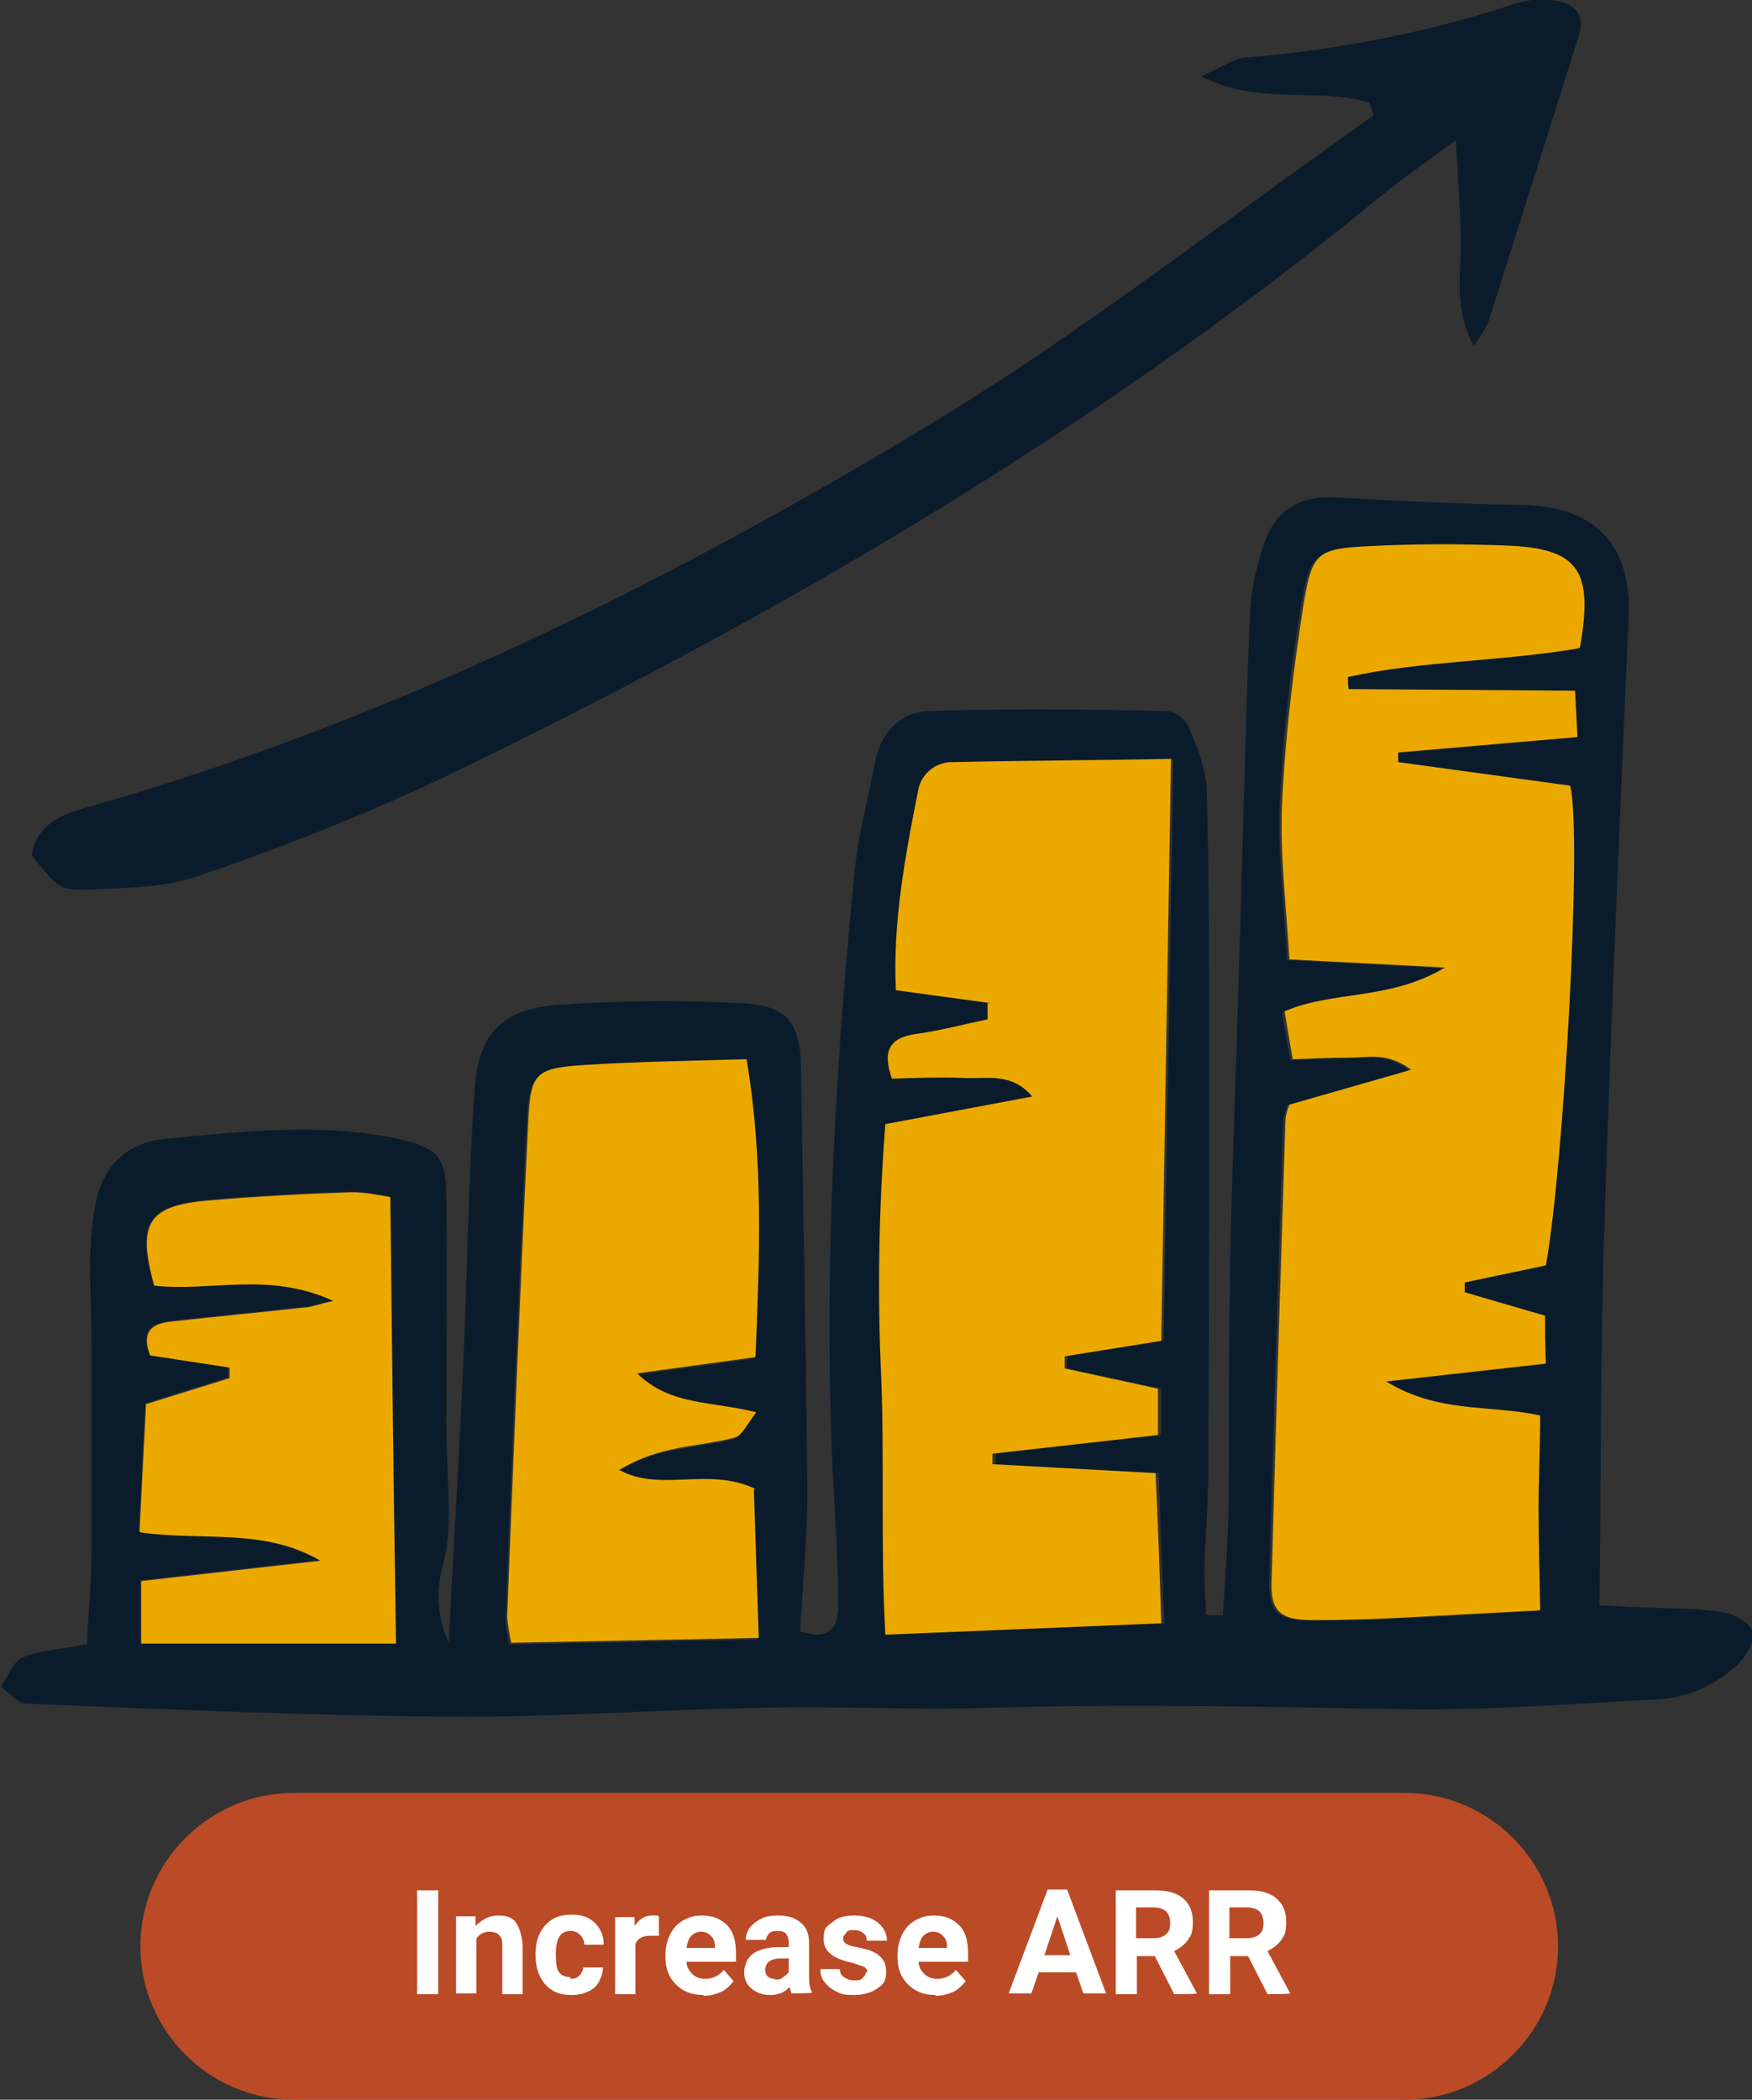
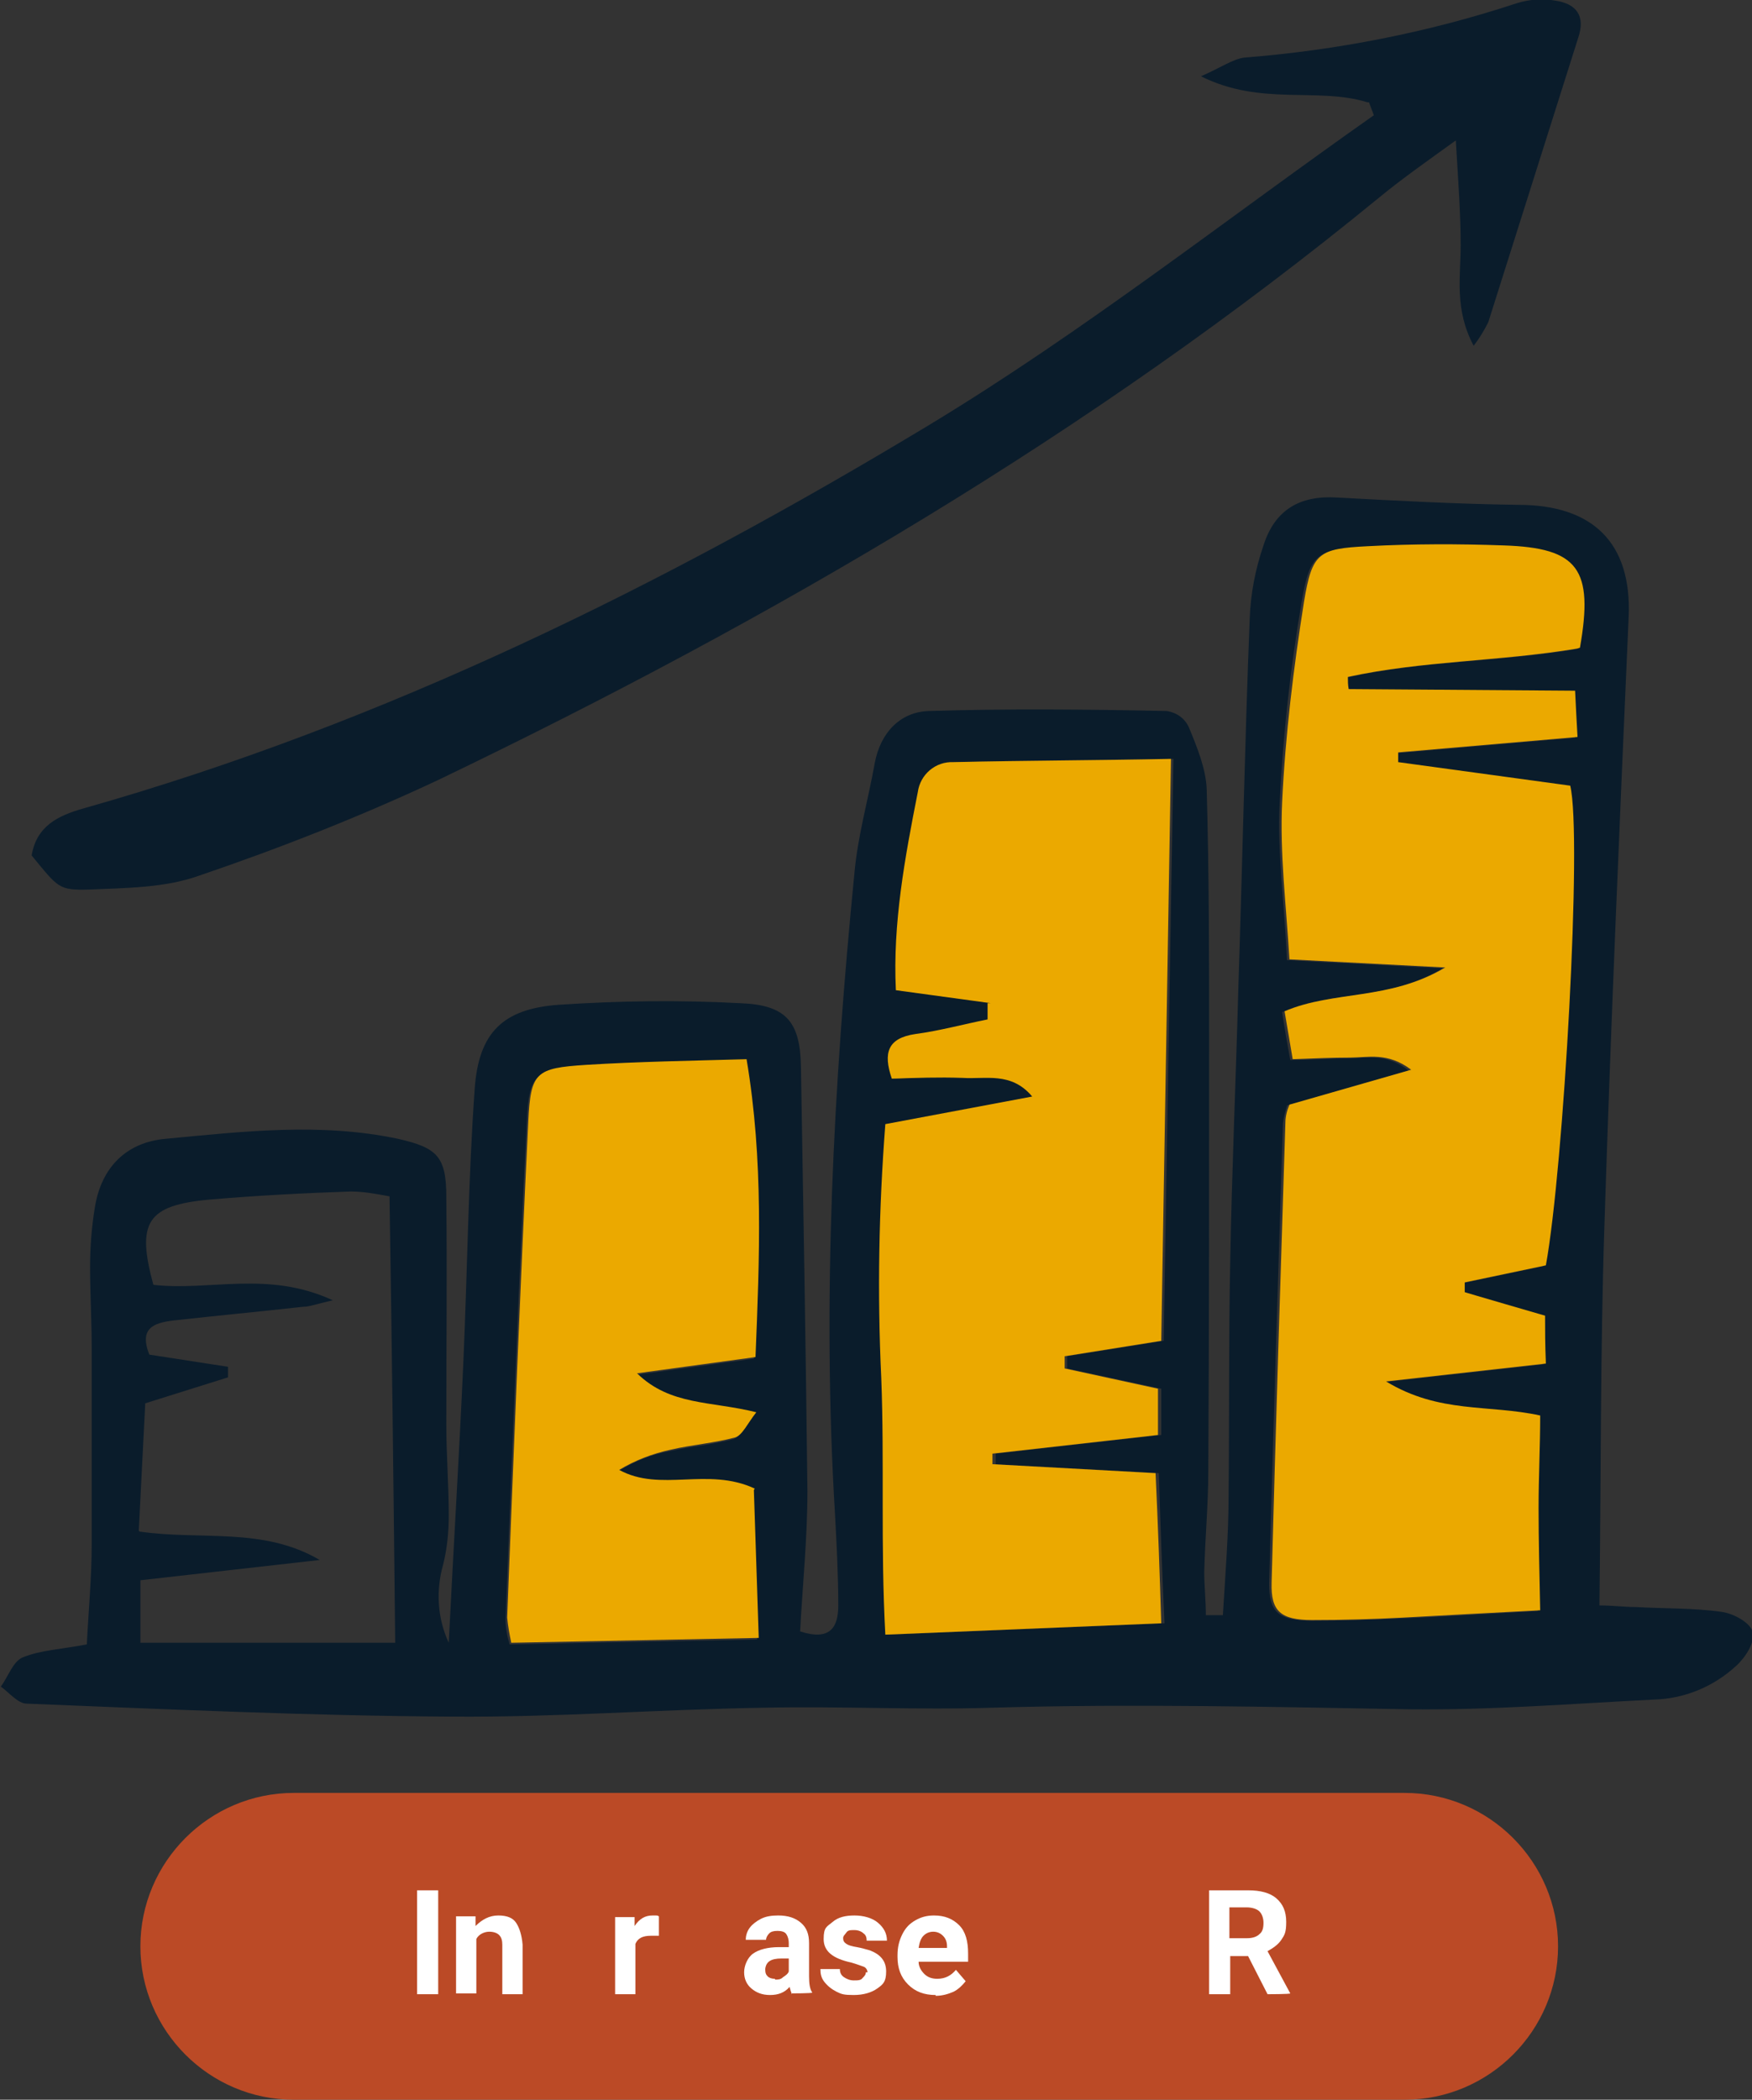
<svg xmlns="http://www.w3.org/2000/svg" id="Layer_1" data-name="Layer 1" version="1.1" viewBox="0 0 215.9 258.7">
  <rect x="0" y="0" width="215.9" height="258.7" fill="#333333" stroke="none" />
  <defs>
    <style>
      .cls-1 {
        fill: #bb4a26;
      }

      .cls-1, .cls-2, .cls-3, .cls-4 {
        stroke-width: 0px;
      }

      .cls-2 {
        fill: #eba900;
      }

      .cls-5 {
        isolation: isolate;
      }

      .cls-3 {
        fill: #fff;
      }

      .cls-4 {
        fill: #0a1c2b;
      }
    </style>
  </defs>
  <path id="Rectangle_3104" data-name="Rectangle 3104" class="cls-1" d="M36.2,220.9h136.9c10.4,0,18.9,8.5,18.9,18.9h0c0,10.4-8.5,18.9-18.9,18.9H36.2c-10.4,0-18.9-8.5-18.9-18.9h0c0-10.4,8.5-18.9,18.9-18.9Z" />
  <g class="cls-5">
    <path class="cls-3" d="M54,245.7h-2.6v-12.8h2.6v12.8Z" />
    <path class="cls-3" d="M58.6,236.2v1.1c.8-.8,1.7-1.3,2.8-1.3s1.8.3,2.2.9.7,1.5.8,2.7v6.1h-2.5v-6.1c0-.5-.1-.9-.4-1.2-.2-.2-.6-.4-1.2-.4s-1.3.3-1.6.9v6.7h-2.5v-9.5h2.4Z" />
-     <path class="cls-3" d="M70.3,243.8c.5,0,.8-.1,1.1-.4s.4-.6.5-1h2.4c0,.6-.2,1.2-.5,1.8-.3.5-.8,1-1.4,1.2-.6.3-1.3.4-2,.4-1.4,0-2.4-.4-3.2-1.3-.8-.9-1.2-2.1-1.2-3.6v-.2c0-1.5.4-2.6,1.2-3.5s1.8-1.3,3.2-1.3,2.1.3,2.9,1c.7.7,1.1,1.6,1.1,2.7h-2.4c0-.5-.2-.9-.5-1.2s-.7-.5-1.2-.5-1,.2-1.3.6c-.3.4-.5,1.1-.5,2.1v.3c0,1,.1,1.7.4,2.1s.8.6,1.4.6Z" />
    <path class="cls-3" d="M81.1,238.5c-.3,0-.7,0-.9,0-1,0-1.6.3-1.9,1v6.2h-2.5v-9.5h2.4v1.1c.6-.9,1.3-1.3,2.2-1.3s.5,0,.8.1v2.4Z" />
-     <path class="cls-3" d="M86.7,245.8c-1.4,0-2.5-.4-3.4-1.3s-1.3-2-1.3-3.4v-.2c0-1,.2-1.8.6-2.6s.9-1.3,1.6-1.7,1.4-.6,2.3-.6c1.3,0,2.3.4,3.1,1.2s1.1,2,1.1,3.5v1h-6.1c0,.6.3,1.1.7,1.5s.9.6,1.6.6c1,0,1.7-.4,2.3-1.1l1.2,1.4c-.4.5-.9,1-1.5,1.3-.7.3-1.4.5-2.2.5ZM86.4,238c-.5,0-.9.2-1.2.5-.3.3-.5.8-.6,1.5h3.5v-.2c0-.6-.2-1-.5-1.3-.3-.3-.7-.5-1.2-.5Z" />
    <path class="cls-3" d="M97.6,245.7c-.1-.2-.2-.5-.3-.9-.6.7-1.4,1-2.4,1s-1.7-.3-2.3-.8-.9-1.2-.9-2,.4-1.8,1.1-2.3,1.8-.8,3.2-.8h1.2v-.5c0-.4-.1-.8-.3-1.1s-.6-.4-1.1-.4-.8.1-1,.3-.4.5-.4.8h-2.5c0-.6.2-1.1.5-1.5s.8-.8,1.4-1.1,1.3-.4,2.1-.4c1.2,0,2.1.3,2.8.9.7.6,1,1.4,1,2.5v4.1c0,.9.1,1.6.4,2h0c0,.1-2.6.1-2.6.1ZM95.5,243.9c.4,0,.7,0,1-.3.3-.2.6-.4.7-.7v-1.6h-.9c-1.3,0-1.9.4-2,1.3h0c0,.5.1.7.3.9s.5.3.9.3Z" />
    <path class="cls-3" d="M106.9,243c0-.3-.2-.6-.5-.7s-.8-.3-1.5-.5c-2.3-.5-3.4-1.4-3.4-2.9s.4-1.5,1.1-2.1c.7-.6,1.6-.8,2.7-.8s2.2.3,2.9.9,1.1,1.3,1.1,2.2h-2.5c0-.4-.1-.7-.4-.9-.2-.2-.6-.4-1.1-.4s-.8,0-1,.3-.4.4-.4.7.1.5.4.7c.3.2.7.3,1.3.4s1.2.3,1.6.4c1.3.5,2,1.3,2,2.6s-.4,1.6-1.1,2.1c-.7.5-1.7.8-2.9.8s-1.5-.1-2.1-.4c-.6-.3-1.1-.7-1.5-1.2-.4-.5-.5-1-.5-1.6h2.4c0,.5.2.8.5,1s.7.4,1.2.4.9,0,1.1-.3c.2-.2.4-.4.4-.7Z" />
    <path class="cls-3" d="M115.3,245.8c-1.4,0-2.5-.4-3.4-1.3s-1.3-2-1.3-3.4v-.2c0-1,.2-1.8.6-2.6s.9-1.3,1.6-1.7,1.4-.6,2.3-.6c1.3,0,2.3.4,3.1,1.2s1.1,2,1.1,3.5v1h-6.1c0,.6.3,1.1.7,1.5s.9.6,1.6.6c1,0,1.7-.4,2.3-1.1l1.2,1.4c-.4.5-.9,1-1.5,1.3-.7.3-1.4.5-2.2.5ZM115,238c-.5,0-.9.2-1.2.5-.3.3-.5.8-.6,1.5h3.5v-.2c0-.6-.2-1-.5-1.3-.3-.3-.7-.5-1.2-.5Z" />
-     <path class="cls-3" d="M132.6,243h-4.6l-.9,2.6h-2.8l4.8-12.8h2.4l4.8,12.8h-2.8l-.9-2.6ZM128.7,240.9h3.2l-1.6-4.8-1.6,4.8Z" />
-     <path class="cls-3" d="M142.2,241h-2.1v4.7h-2.6v-12.8h4.8c1.5,0,2.7.3,3.5,1s1.2,1.6,1.2,2.9-.2,1.6-.6,2.2c-.4.6-1,1-1.7,1.4l2.8,5.2h0c0,.1-2.8.1-2.8.1l-2.4-4.7ZM140.1,238.8h2.1c.7,0,1.2-.2,1.5-.5.4-.3.5-.8.5-1.4s-.2-1.1-.5-1.4-.9-.5-1.6-.5h-2.1v3.8Z" />
    <path class="cls-3" d="M153.7,241h-2.1v4.7h-2.6v-12.8h4.8c1.5,0,2.7.3,3.5,1s1.2,1.6,1.2,2.9-.2,1.6-.6,2.2c-.4.6-1,1-1.7,1.4l2.8,5.2h0c0,.1-2.8.1-2.8.1l-2.4-4.7ZM151.6,238.8h2.1c.7,0,1.2-.2,1.5-.5.4-.3.5-.8.5-1.4s-.2-1.1-.5-1.4-.9-.5-1.6-.5h-2.1v3.8Z" />
  </g>
  <g id="Group_10183" data-name="Group 10183">
    <path id="Path_39269" data-name="Path 39269" class="cls-4" d="M150.7,198.9c.3-4.9.7-9.8.7-14.7.1-9.6,0-19.1.2-28.7.2-11.2.7-22.5,1-33.7.5-15.2.8-30.3,1.4-45.5.1-3.1.7-6.2,1.7-9.1,1.4-4.4,4.5-6.2,9.1-5.9,7.4.4,14.8.8,22.3.9,9.2,0,14,4.7,13.6,13.8-1.1,25.1-2.2,50.3-3,75.4-.5,15.4-.4,30.7-.6,46.4,1.6,0,3.1.2,4.5.2,3.5.2,7.1.1,10.6.6,1.4.2,3.5,1.3,3.8,2.5s-.9,3.1-2,4.1c-2.8,2.6-6.4,4.1-10.2,4.2-10,.5-19.9,1.3-29.9,1.2-17.2-.3-34.4-.7-51.6-.2-9.3.3-18.7-.2-28,0-12.9.2-25.7,1.2-38.6,1.1-17.5-.1-34.9-.9-52.4-1.6-1.1,0-2.2-1.4-3.2-2.1.9-1.2,1.5-3.1,2.7-3.6,2.2-.9,4.8-1,7.9-1.6.2-4.1.6-8.2.6-12.3,0-8.1,0-16.2,0-24.3,0-3.3-.2-6.6-.2-9.9,0-2.5.2-5,.6-7.4.8-4.9,3.9-8,8.8-8.4,9.5-.9,19-2,28.5,0,4.9,1.1,6,2.2,6,7.2.1,9.3,0,18.7,0,28,0,3.7.3,7.5.3,11.2,0,2.1-.2,4.1-.7,6.1-.9,3.2-.7,6.6.7,9.6.6-12.1,1.3-23.3,1.8-34.6.5-11.2.6-22.5,1.4-33.7.5-6.9,3.5-9.8,10.3-10.3,7.5-.5,14.9-.6,22.4-.2,5.7.2,7.4,2.3,7.5,7.8.3,17.4.6,34.9.8,52.3,0,5.8-.6,11.6-.9,17.3,3.7,1.2,4.7-.5,4.7-3.2,0-3.7-.2-7.5-.4-11.2-1.6-26.4-.2-52.8,2.4-79.1.4-4.5,1.7-9,2.5-13.5.7-3.7,3.1-6.3,6.7-6.4,9.7-.3,19.5-.2,29.3,0,1.2.2,2.2.9,2.7,2,1,2.4,2.1,5.1,2.2,7.6.3,10.4.3,20.8.3,31.1,0,17.6,0,35.3-.1,52.9,0,4.2-.4,8.3-.5,12.5,0,1.7.2,3.5.2,5.3h2.1M194.4,79.9c1.8-9.7-.2-12.3-9.4-12.6-5.6-.2-11.2-.1-16.8.1-5.9.3-6.8.8-7.8,6.8-1.4,8.2-2.3,16.4-2.7,24.7-.3,6.3.6,12.7.9,19.4l19.2,1c-6.9,4.1-13.7,2.7-19.8,5.4.3,2,.6,3.7,1,5.9,2.6,0,4.8-.2,7.1-.2s4.7-.7,7.5,1.5l-15,4.3c-.2.7-.4,1.4-.5,2.2-.6,18.9-1.2,37.8-1.7,56.7,0,3.5,1.1,4.5,5,4.6,3.7,0,7.5-.1,11.2-.3,5.5-.2,11-.6,16.9-.9,0-4.8-.2-8.7-.2-12.6,0-3.8.2-7.7.2-11.4-6.4-1.4-12.5-.1-19-4.2l19.7-2.2c0-2.5,0-4.2-.1-5.9l-10-2.9c0-.4,0-.8.1-1.2l10-2.1c2.3-12,4.5-53,3-59.1l-21.1-2.9v-1.2c0,0,22-1.9,22-1.9,0-1.9-.2-3.4-.3-5.7l-27.9-.2v-1.5c9.1-2.1,18.6-1.9,28.2-3.5M122.1,123.6v2c-2.9.6-5.9,1.4-8.9,1.8-3.4.5-4,2.2-2.9,5.5,2.9-.2,5.8-.2,8.7-.1,2.8.2,5.9-.8,8.6,2.3l-18.1,3.4c-.9,10.4-1.1,20.9-.5,31.3.4,10.2,0,20.5.5,31.6l34-1.4c-.3-6.5-.5-12.2-.7-18.5l-20.1-1.1c0-.4,0-.9,0-1.3l20.4-2.3c0-2.2,0-4,0-5.7l-11.6-2.5v-1.5c0,0,11.9-1.9,11.9-1.9.4-23.8.8-47.3,1.2-71.7-9.5.1-18.2.2-26.8.4-2.2,0-4.1,1.5-4.4,3.7-1.6,8.1-3.2,16.3-2.7,24.4l11.7,1.6M92.8,183.6c-5.8-2.7-11.6.5-16.7-2.3,2-1.2,4.1-2.1,6.4-2.5,2.6-.6,5.4-.8,7.9-1.5.9-.3,1.5-1.7,2.6-3.1-5.6-1.4-10.6-.8-14.7-4.8l14.6-2c.5-12.3,1-24.2-1.1-36.7-7,.2-13.4.3-19.8.7-6.2.4-6.8.9-7.1,7-1,20.3-1.8,40.7-2.6,61.1,0,1,.2,2.1.5,3.1l30.5-.6c-.2-6.3-.4-12.2-.6-18.2M17.2,188.7c7.6,1.1,15.2-.6,22.2,3.5l-22.1,2.5c0,2.9,0,5.1,0,7.7h31.4c-.2-18.6-.4-36.6-.7-55-1.6-.3-3.2-.6-4.8-.6-5.8.2-11.6.5-17.4,1-7.7.7-9,2.8-6.9,10.5,6.9.8,14.1-1.8,22.1,1.9-2.1.5-2.9.8-3.6.8-5.4.6-10.7,1.1-16.1,1.7-2.3.3-4.2.9-2.9,4.2l9.7,1.5v1.3c0,0-10.2,3.2-10.2,3.2l-.8,15.7Z" />
    <path id="Path_39270" data-name="Path 39270" class="cls-4" d="M168.5,12.6c-6.2-1.9-13.1.5-20.5-3.2,2.5-1.1,3.9-2.1,5.3-2.3,11.4-.9,22.7-3.1,33.6-6.7,1.6-.5,3.3-.6,4.9-.3,2.4.4,3.6,1.8,2.7,4.5-3.7,11.7-7.4,23.4-11.1,35.1-.5,1-1.1,2-1.8,2.9-2.4-4.5-1.6-8.5-1.6-12.4s-.3-7.8-.6-12.9c-3.6,2.6-6.6,4.7-9.4,7-35.5,29.1-74.8,52-116,71.8-9.6,4.5-19.5,8.4-29.5,11.8-4.2,1.5-9,1.5-13.5,1.7-3.8.1-3.8-.2-7.1-4.2.6-3.6,3.2-4.9,6.4-5.8,37.1-10.5,71.5-27.5,104.3-47.3,19-11.5,36.5-25.3,54.7-38.1l-.6-1.6" />
    <path id="Path_39271" data-name="Path 39271" class="cls-2" d="M194.4,79.9c-9.6,1.6-19.1,1.5-28.3,3.5,0,.5,0,1,.1,1.5l27.9.2c.1,2.3.2,3.8.3,5.7l-22.1,1.9v1.2c0,0,21.2,2.9,21.2,2.9,1.5,6.1-.8,47-3,59.1l-10,2.1v1.2c-.1,0,9.9,2.9,9.9,2.9,0,1.7,0,3.5.1,5.9l-19.7,2.2c6.6,4,12.6,2.8,19,4.2,0,3.7-.2,7.6-.2,11.4,0,3.9.1,7.9.2,12.6-5.9.3-11.4.6-16.9.9-3.7.2-7.5.3-11.2.3-3.9,0-5.1-1.1-5-4.6.5-18.9,1.1-37.8,1.7-56.7,0-.7.2-1.5.5-2.2l15-4.3c-2.9-2.2-5.3-1.5-7.5-1.5s-4.5.1-7.1.2l-1-5.9c6.1-2.6,12.9-1.3,19.8-5.4l-19.2-1c-.4-6.7-1.2-13-.9-19.4.4-8.3,1.4-16.5,2.7-24.7,1-6,1.8-6.5,7.8-6.8,5.6-.3,11.2-.3,16.8-.1,9.2.3,11.1,2.9,9.4,12.6" />
    <path id="Path_39272" data-name="Path 39272" class="cls-2" d="M122.1,123.6l-11.7-1.6c-.4-8.2,1.1-16.3,2.7-24.4.3-2.2,2.2-3.8,4.4-3.7,8.7-.2,17.3-.2,26.8-.4-.4,24.4-.8,47.9-1.2,71.7l-11.9,1.9v1.5c0,0,11.5,2.5,11.5,2.5,0,1.8,0,3.5,0,5.7l-20.4,2.3c0,.4,0,.9,0,1.3l20.1,1.1c.3,6.3.5,12,.7,18.5l-34,1.4c-.6-11-.1-21.3-.5-31.6-.5-10.5-.3-20.9.5-31.3l18.1-3.4c-2.6-3.1-5.8-2.1-8.6-2.3-2.9-.1-5.8,0-8.7.1-1.1-3.2-.5-5,2.9-5.5,3-.4,5.9-1.2,8.9-1.8v-2" />
    <path id="Path_39273" data-name="Path 39273" class="cls-2" d="M92.9,183.6c.2,6,.4,11.9.6,18.2l-30.5.6c-.2-1-.4-2-.5-3.1.8-20.4,1.6-40.7,2.6-61.1.3-6.1.9-6.6,7.1-7,6.4-.4,12.8-.5,19.8-.7,2.1,12.5,1.6,24.4,1.1,36.7l-14.6,2c4.1,4,9.1,3.4,14.7,4.8-1.1,1.4-1.7,2.8-2.6,3.1-2.6.7-5.3.9-7.9,1.5-2.3.5-4.4,1.3-6.4,2.5,5.1,2.8,10.9-.4,16.7,2.3" />
-     <path id="Path_39274" data-name="Path 39274" class="cls-2" d="M17.2,188.7l.8-15.7,10.3-3.2v-1.3c0,0-9.8-1.5-9.8-1.5-1.2-3.3.6-4,2.9-4.2,5.4-.6,10.7-1.1,16.1-1.7.8,0,1.6-.4,3.6-.8-8-3.7-15.2-1.1-22.1-1.9-2.1-7.7-.8-9.9,6.9-10.5,5.8-.5,11.6-.8,17.4-1,1.6,0,3.2.3,4.8.6.2,18.4.4,36.4.7,55h-31.4c0-2.7,0-4.8,0-7.7l22.1-2.5c-7-4.1-14.6-2.4-22.2-3.5" />
  </g>
</svg>